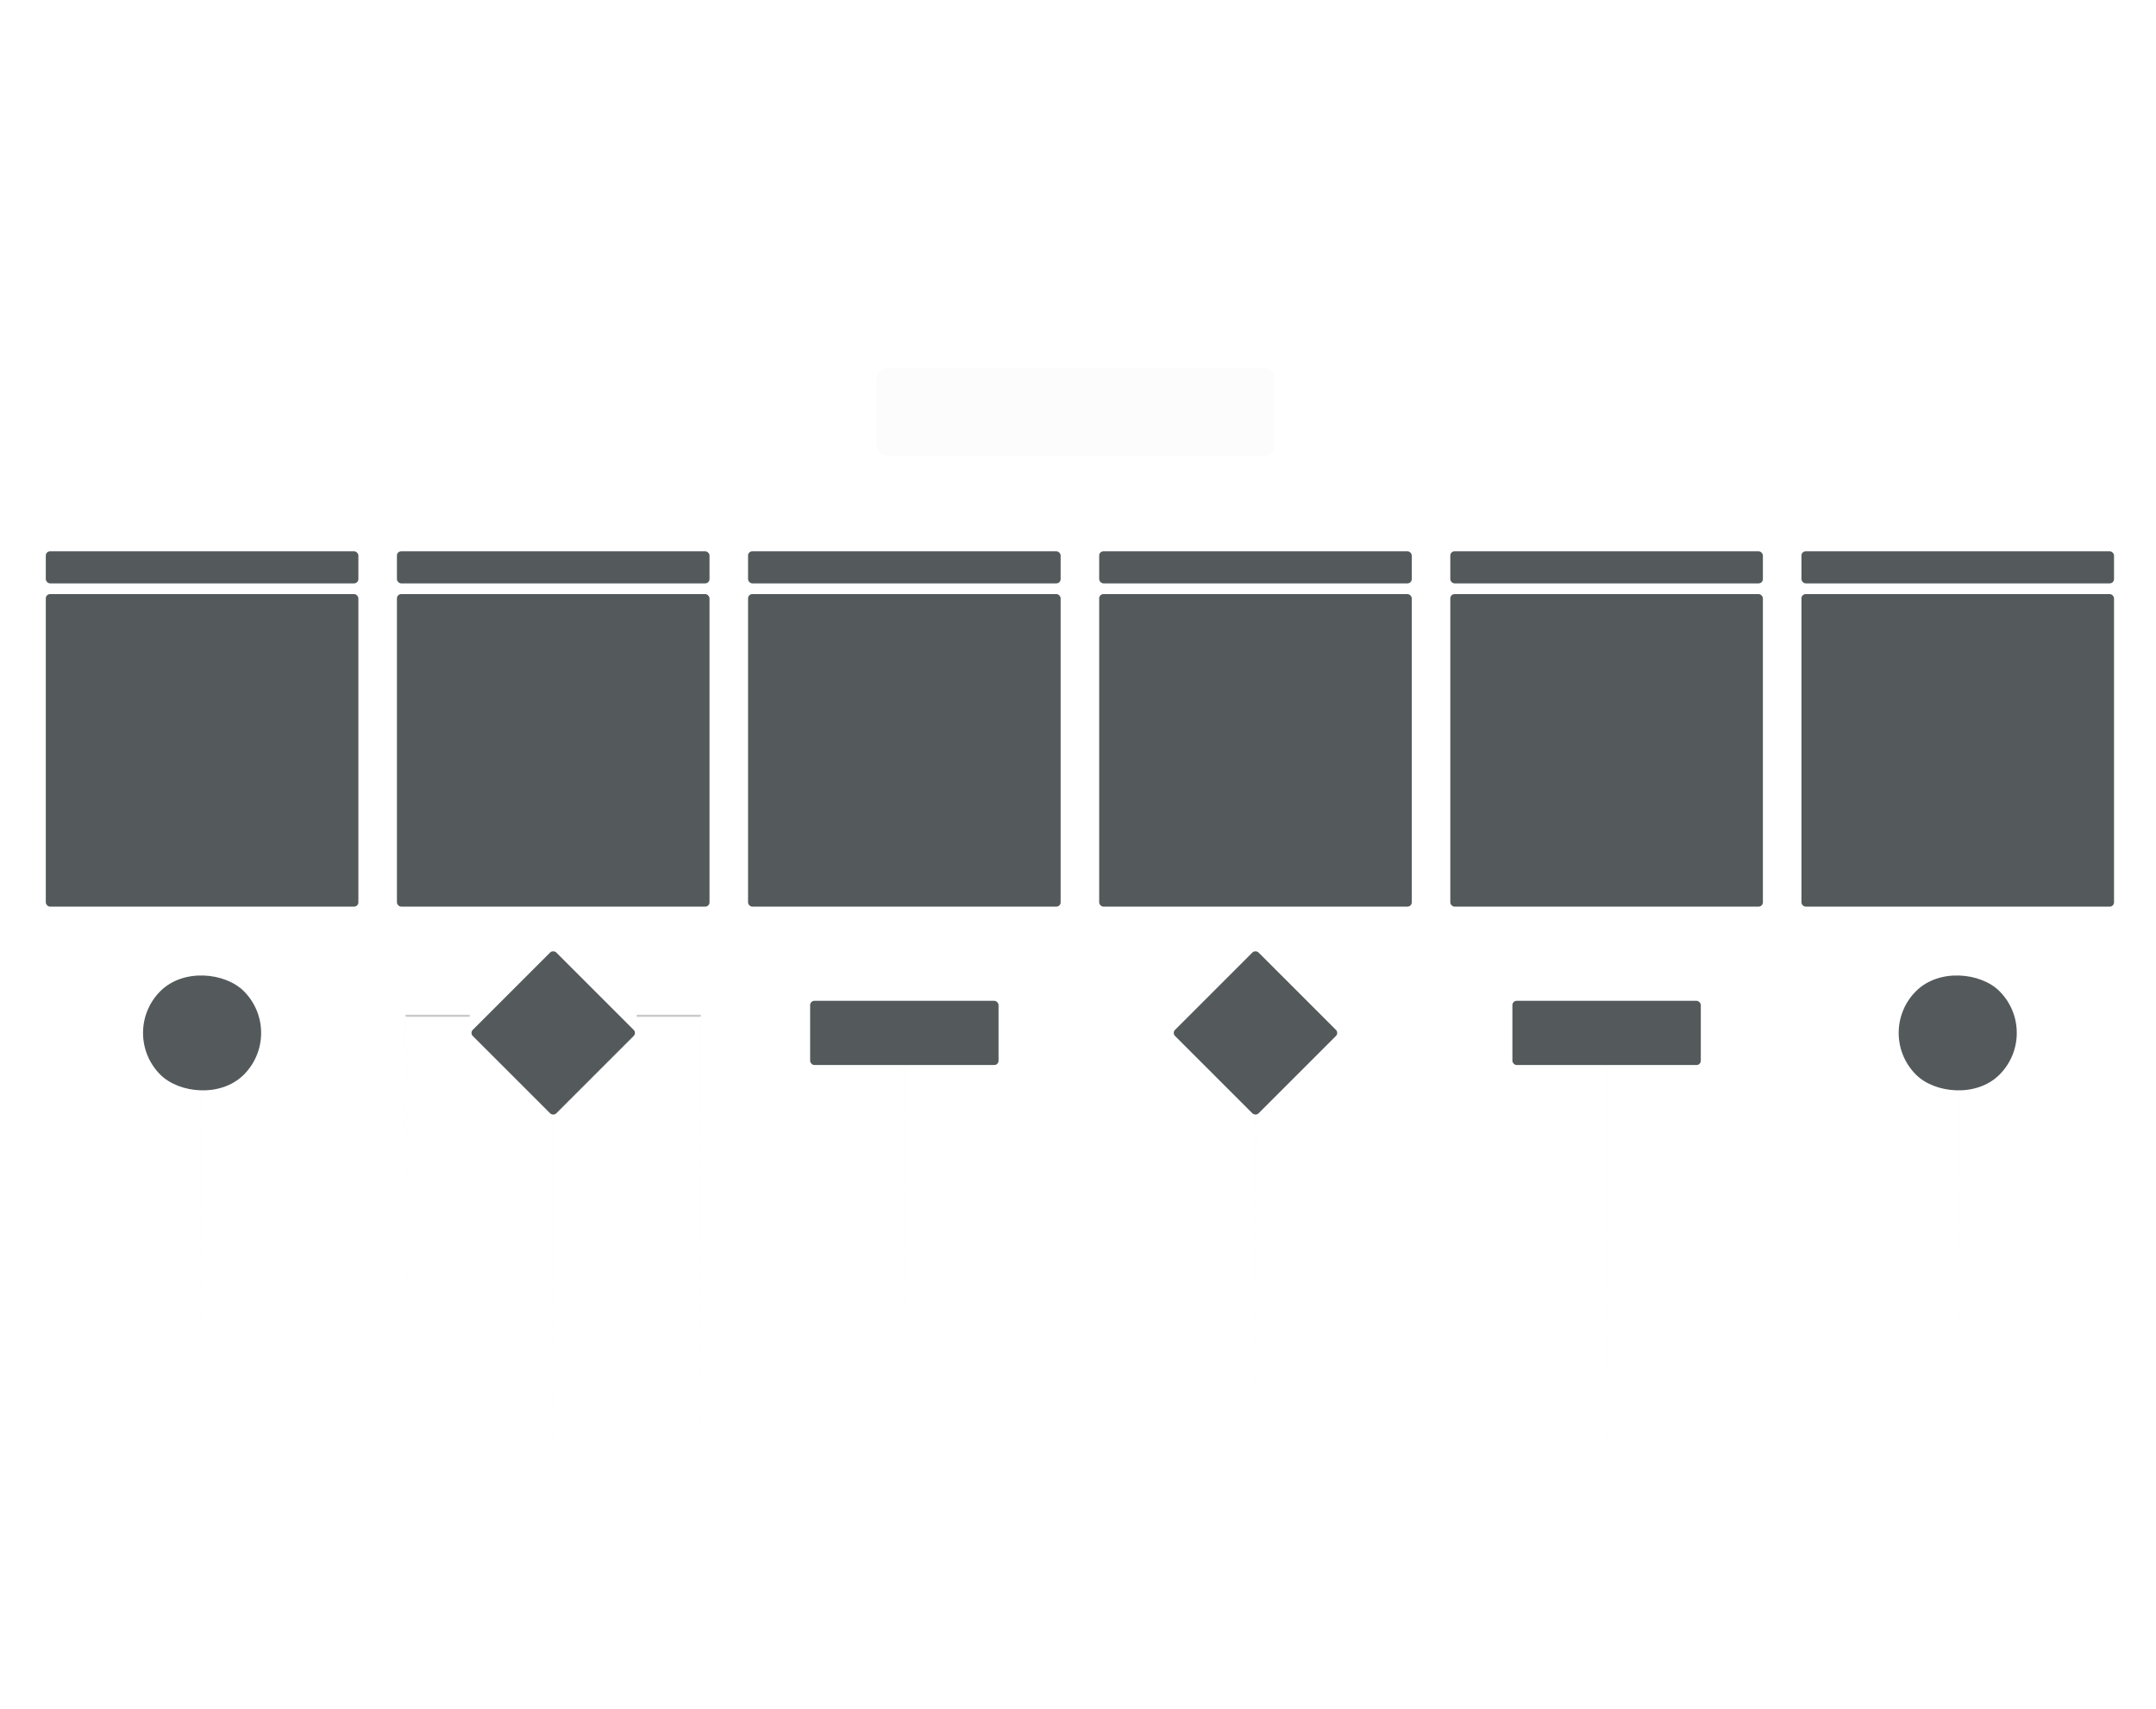
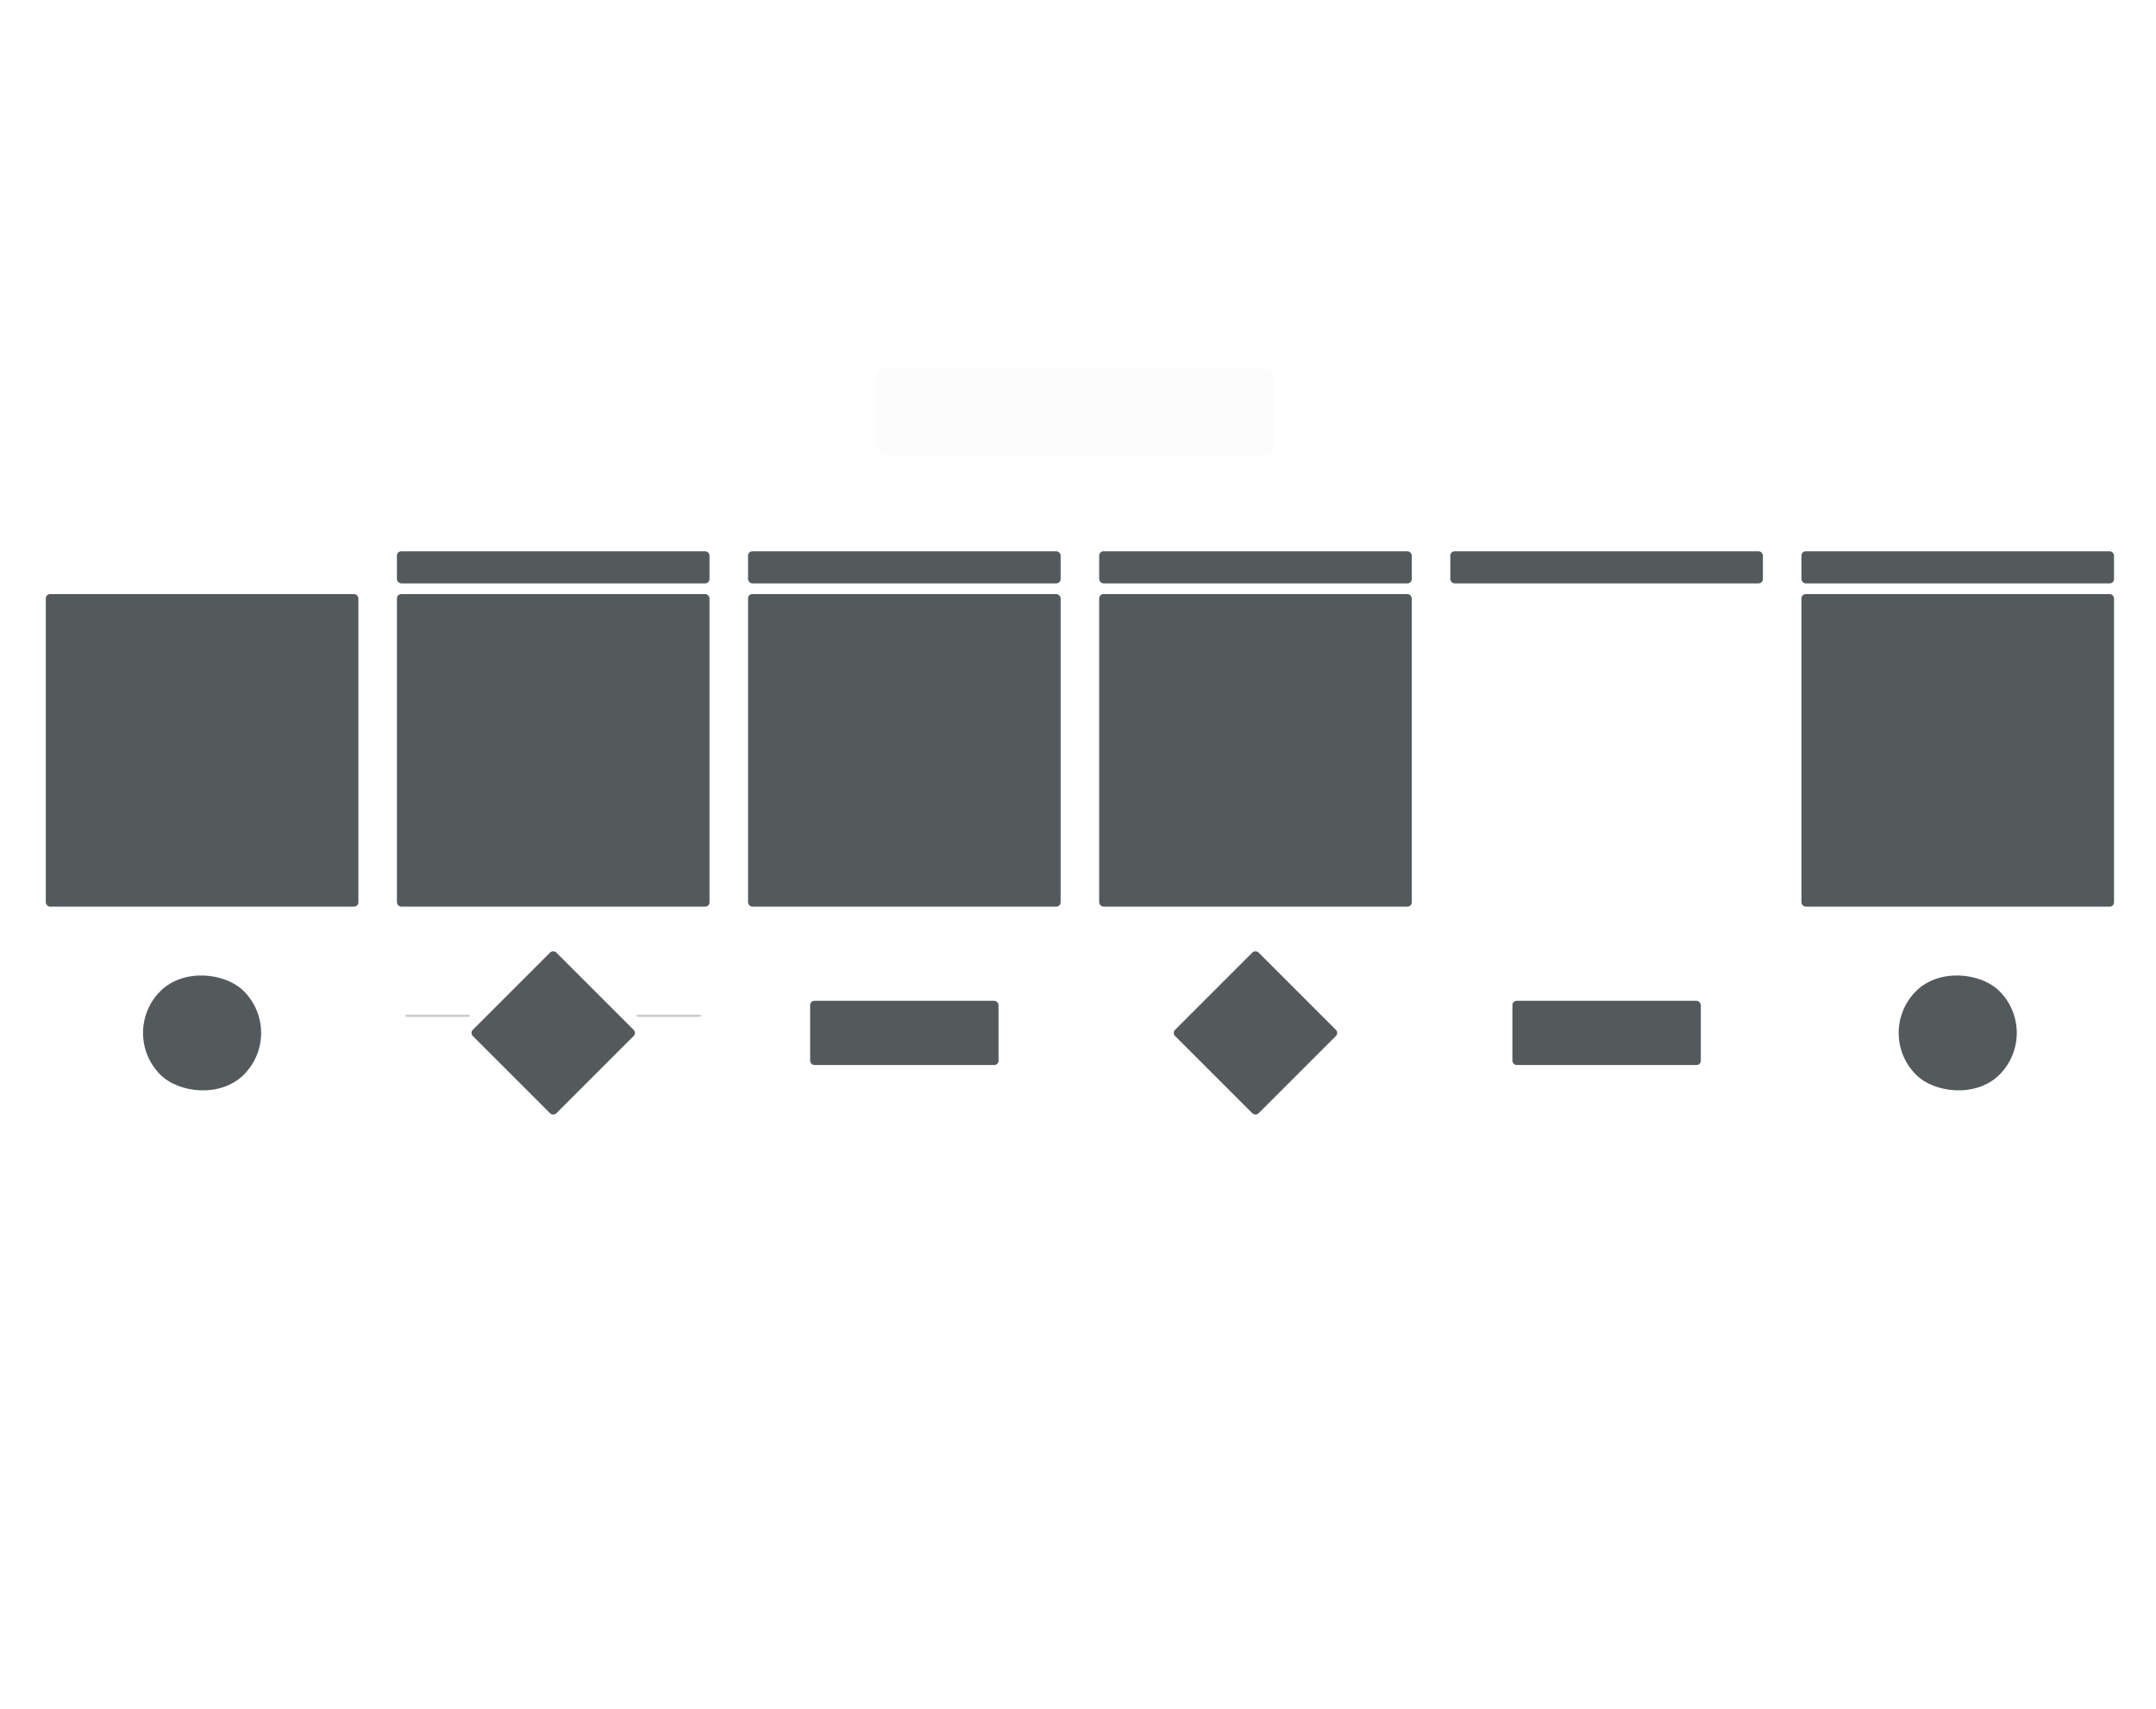
<svg xmlns="http://www.w3.org/2000/svg" width="565" height="448" viewBox="0 0 565 448" fill="none">
  <path d="M513.042 281.953V424.466" stroke="url(#paint0_linear_257_3028)" stroke-opacity="0.32" stroke-width="0.561" />
  <path d="M123.093 266.242L106.261 266.242" stroke="#545A5C" stroke-opacity="0.32" stroke-width="0.561" />
  <path d="M183.689 266.242L166.857 266.242" stroke="#545A5C" stroke-opacity="0.32" stroke-width="0.561" />
  <path d="M144.975 288.124L144.975 425.588" stroke="url(#paint1_linear_257_3028)" stroke-opacity="0.32" stroke-width="0.561" />
  <path d="M183.689 266.242L183.689 447.47" stroke="url(#paint2_linear_257_3028)" stroke-opacity="0.32" stroke-width="0.561" />
  <path d="M106.261 266.242L106.261 447.47" stroke="url(#paint3_linear_257_3028)" stroke-opacity="0.32" stroke-width="0.561" />
  <path d="M52.959 281.953L52.959 447.47" stroke="url(#paint4_linear_257_3028)" stroke-opacity="0.32" stroke-width="0.561" />
  <path d="M421.025 274.658V430.077" stroke="url(#paint5_linear_257_3028)" stroke-opacity="0.32" stroke-width="0.561" />
  <path d="M329.008 289.246L329.008 440.176" stroke="url(#paint6_linear_257_3028)" stroke-opacity="0.32" stroke-width="0.561" />
  <path d="M236.992 274.658L236.992 440.176" stroke="url(#paint7_linear_257_3028)" stroke-opacity="0.32" stroke-width="0.561" />
  <g filter="url(#filter0_dd_257_3028)">
    <rect x="229.698" y="92" width="104.36" height="23.004" rx="2.805" fill="#FCFCFC" />
  </g>
  <g filter="url(#filter1_dd_257_3028)">
-     <rect x="12" y="140" width="81.917" height="8.416" rx="1.122" fill="#545A5C" />
-   </g>
+     </g>
  <g filter="url(#filter2_dd_257_3028)">
    <rect x="12" y="151.222" width="81.917" height="81.917" rx="1.122" fill="#545A5C" />
  </g>
  <g filter="url(#filter3_dd_257_3028)">
    <rect x="166.857" y="266.242" width="30.946" height="30.946" rx="1.122" transform="rotate(135 166.857 266.242)" fill="#545A5C" />
  </g>
  <g filter="url(#filter4_dd_257_3028)">
    <rect x="534.924" y="266.242" width="30.946" height="30.946" rx="15.473" transform="rotate(135 534.924 266.242)" fill="#545A5C" />
  </g>
  <g filter="url(#filter5_dd_257_3028)">
    <rect x="74.841" y="266.242" width="30.946" height="30.946" rx="15.473" transform="rotate(135 74.841 266.242)" fill="#545A5C" />
  </g>
  <g filter="url(#filter6_dd_257_3028)">
    <rect x="350.891" y="266.242" width="30.946" height="30.946" rx="1.122" transform="rotate(135 350.891 266.242)" fill="#545A5C" />
  </g>
  <g filter="url(#filter7_dd_257_3028)">
    <rect x="261.679" y="274.658" width="49.375" height="16.832" rx="1.122" transform="rotate(-180 261.679 274.658)" fill="#545A5C" />
  </g>
  <g filter="url(#filter8_dd_257_3028)">
    <rect x="445.712" y="274.658" width="49.375" height="16.832" rx="1.122" transform="rotate(-180 445.712 274.658)" fill="#545A5C" />
  </g>
  <g filter="url(#filter9_dd_257_3028)">
    <rect x="104.017" y="140" width="81.917" height="8.416" rx="1.122" fill="#545A5C" />
  </g>
  <g filter="url(#filter10_dd_257_3028)">
    <rect x="196.033" y="140" width="81.917" height="8.416" rx="1.122" fill="#545A5C" />
  </g>
  <g filter="url(#filter11_dd_257_3028)">
    <rect x="288.05" y="140" width="81.917" height="8.416" rx="1.122" fill="#545A5C" />
  </g>
  <g filter="url(#filter12_dd_257_3028)">
    <rect x="380.066" y="140" width="81.917" height="8.416" rx="1.122" fill="#545A5C" />
  </g>
  <g filter="url(#filter13_dd_257_3028)">
    <rect x="472.083" y="140" width="81.917" height="8.416" rx="1.122" fill="#545A5C" />
  </g>
  <g filter="url(#filter14_dd_257_3028)">
    <rect x="104.017" y="151.222" width="81.917" height="81.917" rx="1.122" fill="#545A5C" />
  </g>
  <g filter="url(#filter15_dd_257_3028)">
    <rect x="196.033" y="151.222" width="81.917" height="81.917" rx="1.122" fill="#545A5C" />
  </g>
  <g filter="url(#filter16_dd_257_3028)">
    <rect x="288.05" y="151.222" width="81.917" height="81.917" rx="1.122" fill="#545A5C" />
  </g>
  <g filter="url(#filter17_dd_257_3028)">
-     <rect x="380.066" y="151.222" width="81.917" height="81.917" rx="1.122" fill="#545A5C" />
-   </g>
+     </g>
  <g filter="url(#filter18_dd_257_3028)">
    <rect x="472.083" y="151.222" width="81.917" height="81.917" rx="1.122" fill="#545A5C" />
  </g>
  <defs>
    <filter id="filter0_dd_257_3028" x="220.721" y="87.511" width="122.315" height="40.959" filterUnits="userSpaceOnUse" color-interpolation-filters="sRGB">
      <feFlood flood-opacity="0" result="BackgroundImageFix" />
      <feColorMatrix in="SourceAlpha" type="matrix" values="0 0 0 0 0 0 0 0 0 0 0 0 0 0 0 0 0 0 127 0" result="hardAlpha" />
      <feOffset dy="4.489" />
      <feGaussianBlur stdDeviation="4.489" />
      <feColorMatrix type="matrix" values="0 0 0 0 0 0 0 0 0 0 0 0 0 0 0 0 0 0 0.08 0" />
      <feBlend mode="normal" in2="BackgroundImageFix" result="effect1_dropShadow_257_3028" />
      <feColorMatrix in="SourceAlpha" type="matrix" values="0 0 0 0 0 0 0 0 0 0 0 0 0 0 0 0 0 0 127 0" result="hardAlpha" />
      <feOffset />
      <feGaussianBlur stdDeviation="1.122" />
      <feColorMatrix type="matrix" values="0 0 0 0 0 0 0 0 0 0 0 0 0 0 0 0 0 0 0.04 0" />
      <feBlend mode="normal" in2="effect1_dropShadow_257_3028" result="effect2_dropShadow_257_3028" />
      <feBlend mode="normal" in="SourceGraphic" in2="effect2_dropShadow_257_3028" result="shape" />
    </filter>
    <filter id="filter1_dd_257_3028" x="3.023" y="135.511" width="99.871" height="26.371" filterUnits="userSpaceOnUse" color-interpolation-filters="sRGB">
      <feFlood flood-opacity="0" result="BackgroundImageFix" />
      <feColorMatrix in="SourceAlpha" type="matrix" values="0 0 0 0 0 0 0 0 0 0 0 0 0 0 0 0 0 0 127 0" result="hardAlpha" />
      <feOffset dy="4.489" />
      <feGaussianBlur stdDeviation="4.489" />
      <feColorMatrix type="matrix" values="0 0 0 0 0 0 0 0 0 0 0 0 0 0 0 0 0 0 0.08 0" />
      <feBlend mode="normal" in2="BackgroundImageFix" result="effect1_dropShadow_257_3028" />
      <feColorMatrix in="SourceAlpha" type="matrix" values="0 0 0 0 0 0 0 0 0 0 0 0 0 0 0 0 0 0 127 0" result="hardAlpha" />
      <feOffset />
      <feGaussianBlur stdDeviation="1.122" />
      <feColorMatrix type="matrix" values="0 0 0 0 0 0 0 0 0 0 0 0 0 0 0 0 0 0 0.04 0" />
      <feBlend mode="normal" in2="effect1_dropShadow_257_3028" result="effect2_dropShadow_257_3028" />
      <feBlend mode="normal" in="SourceGraphic" in2="effect2_dropShadow_257_3028" result="shape" />
    </filter>
    <filter id="filter2_dd_257_3028" x="3.023" y="146.733" width="99.871" height="99.872" filterUnits="userSpaceOnUse" color-interpolation-filters="sRGB">
      <feFlood flood-opacity="0" result="BackgroundImageFix" />
      <feColorMatrix in="SourceAlpha" type="matrix" values="0 0 0 0 0 0 0 0 0 0 0 0 0 0 0 0 0 0 127 0" result="hardAlpha" />
      <feOffset dy="4.489" />
      <feGaussianBlur stdDeviation="4.489" />
      <feColorMatrix type="matrix" values="0 0 0 0 0 0 0 0 0 0 0 0 0 0 0 0 0 0 0.08 0" />
      <feBlend mode="normal" in2="BackgroundImageFix" result="effect1_dropShadow_257_3028" />
      <feColorMatrix in="SourceAlpha" type="matrix" values="0 0 0 0 0 0 0 0 0 0 0 0 0 0 0 0 0 0 127 0" result="hardAlpha" />
      <feOffset />
      <feGaussianBlur stdDeviation="1.122" />
      <feColorMatrix type="matrix" values="0 0 0 0 0 0 0 0 0 0 0 0 0 0 0 0 0 0 0.04 0" />
      <feBlend mode="normal" in2="effect1_dropShadow_257_3028" result="effect2_dropShadow_257_3028" />
      <feBlend mode="normal" in="SourceGraphic" in2="effect2_dropShadow_257_3028" result="shape" />
    </filter>
    <filter id="filter3_dd_257_3028" x="114.581" y="240.336" width="60.789" height="60.789" filterUnits="userSpaceOnUse" color-interpolation-filters="sRGB">
      <feFlood flood-opacity="0" result="BackgroundImageFix" />
      <feColorMatrix in="SourceAlpha" type="matrix" values="0 0 0 0 0 0 0 0 0 0 0 0 0 0 0 0 0 0 127 0" result="hardAlpha" />
      <feOffset dy="4.489" />
      <feGaussianBlur stdDeviation="4.489" />
      <feColorMatrix type="matrix" values="0 0 0 0 0 0 0 0 0 0 0 0 0 0 0 0 0 0 0.08 0" />
      <feBlend mode="normal" in2="BackgroundImageFix" result="effect1_dropShadow_257_3028" />
      <feColorMatrix in="SourceAlpha" type="matrix" values="0 0 0 0 0 0 0 0 0 0 0 0 0 0 0 0 0 0 127 0" result="hardAlpha" />
      <feOffset />
      <feGaussianBlur stdDeviation="1.122" />
      <feColorMatrix type="matrix" values="0 0 0 0 0 0 0 0 0 0 0 0 0 0 0 0 0 0 0.04 0" />
      <feBlend mode="normal" in2="effect1_dropShadow_257_3028" result="effect2_dropShadow_257_3028" />
      <feBlend mode="normal" in="SourceGraphic" in2="effect2_dropShadow_257_3028" result="shape" />
    </filter>
    <filter id="filter4_dd_257_3028" x="488.592" y="246.281" width="48.9" height="48.901" filterUnits="userSpaceOnUse" color-interpolation-filters="sRGB">
      <feFlood flood-opacity="0" result="BackgroundImageFix" />
      <feColorMatrix in="SourceAlpha" type="matrix" values="0 0 0 0 0 0 0 0 0 0 0 0 0 0 0 0 0 0 127 0" result="hardAlpha" />
      <feOffset dy="4.489" />
      <feGaussianBlur stdDeviation="4.489" />
      <feColorMatrix type="matrix" values="0 0 0 0 0 0 0 0 0 0 0 0 0 0 0 0 0 0 0.08 0" />
      <feBlend mode="normal" in2="BackgroundImageFix" result="effect1_dropShadow_257_3028" />
      <feColorMatrix in="SourceAlpha" type="matrix" values="0 0 0 0 0 0 0 0 0 0 0 0 0 0 0 0 0 0 127 0" result="hardAlpha" />
      <feOffset />
      <feGaussianBlur stdDeviation="1.122" />
      <feColorMatrix type="matrix" values="0 0 0 0 0 0 0 0 0 0 0 0 0 0 0 0 0 0 0.04 0" />
      <feBlend mode="normal" in2="effect1_dropShadow_257_3028" result="effect2_dropShadow_257_3028" />
      <feBlend mode="normal" in="SourceGraphic" in2="effect2_dropShadow_257_3028" result="shape" />
    </filter>
    <filter id="filter5_dd_257_3028" x="28.509" y="246.281" width="48.9" height="48.901" filterUnits="userSpaceOnUse" color-interpolation-filters="sRGB">
      <feFlood flood-opacity="0" result="BackgroundImageFix" />
      <feColorMatrix in="SourceAlpha" type="matrix" values="0 0 0 0 0 0 0 0 0 0 0 0 0 0 0 0 0 0 127 0" result="hardAlpha" />
      <feOffset dy="4.489" />
      <feGaussianBlur stdDeviation="4.489" />
      <feColorMatrix type="matrix" values="0 0 0 0 0 0 0 0 0 0 0 0 0 0 0 0 0 0 0.08 0" />
      <feBlend mode="normal" in2="BackgroundImageFix" result="effect1_dropShadow_257_3028" />
      <feColorMatrix in="SourceAlpha" type="matrix" values="0 0 0 0 0 0 0 0 0 0 0 0 0 0 0 0 0 0 127 0" result="hardAlpha" />
      <feOffset />
      <feGaussianBlur stdDeviation="1.122" />
      <feColorMatrix type="matrix" values="0 0 0 0 0 0 0 0 0 0 0 0 0 0 0 0 0 0 0.04 0" />
      <feBlend mode="normal" in2="effect1_dropShadow_257_3028" result="effect2_dropShadow_257_3028" />
      <feBlend mode="normal" in="SourceGraphic" in2="effect2_dropShadow_257_3028" result="shape" />
    </filter>
    <filter id="filter6_dd_257_3028" x="298.614" y="240.336" width="60.789" height="60.789" filterUnits="userSpaceOnUse" color-interpolation-filters="sRGB">
      <feFlood flood-opacity="0" result="BackgroundImageFix" />
      <feColorMatrix in="SourceAlpha" type="matrix" values="0 0 0 0 0 0 0 0 0 0 0 0 0 0 0 0 0 0 127 0" result="hardAlpha" />
      <feOffset dy="4.489" />
      <feGaussianBlur stdDeviation="4.489" />
      <feColorMatrix type="matrix" values="0 0 0 0 0 0 0 0 0 0 0 0 0 0 0 0 0 0 0.08 0" />
      <feBlend mode="normal" in2="BackgroundImageFix" result="effect1_dropShadow_257_3028" />
      <feColorMatrix in="SourceAlpha" type="matrix" values="0 0 0 0 0 0 0 0 0 0 0 0 0 0 0 0 0 0 127 0" result="hardAlpha" />
      <feOffset />
      <feGaussianBlur stdDeviation="1.122" />
      <feColorMatrix type="matrix" values="0 0 0 0 0 0 0 0 0 0 0 0 0 0 0 0 0 0 0.04 0" />
      <feBlend mode="normal" in2="effect1_dropShadow_257_3028" result="effect2_dropShadow_257_3028" />
      <feBlend mode="normal" in="SourceGraphic" in2="effect2_dropShadow_257_3028" result="shape" />
    </filter>
    <filter id="filter7_dd_257_3028" x="203.326" y="253.338" width="67.329" height="34.787" filterUnits="userSpaceOnUse" color-interpolation-filters="sRGB">
      <feFlood flood-opacity="0" result="BackgroundImageFix" />
      <feColorMatrix in="SourceAlpha" type="matrix" values="0 0 0 0 0 0 0 0 0 0 0 0 0 0 0 0 0 0 127 0" result="hardAlpha" />
      <feOffset dy="4.489" />
      <feGaussianBlur stdDeviation="4.489" />
      <feColorMatrix type="matrix" values="0 0 0 0 0 0 0 0 0 0 0 0 0 0 0 0 0 0 0.08 0" />
      <feBlend mode="normal" in2="BackgroundImageFix" result="effect1_dropShadow_257_3028" />
      <feColorMatrix in="SourceAlpha" type="matrix" values="0 0 0 0 0 0 0 0 0 0 0 0 0 0 0 0 0 0 127 0" result="hardAlpha" />
      <feOffset />
      <feGaussianBlur stdDeviation="1.122" />
      <feColorMatrix type="matrix" values="0 0 0 0 0 0 0 0 0 0 0 0 0 0 0 0 0 0 0.04 0" />
      <feBlend mode="normal" in2="effect1_dropShadow_257_3028" result="effect2_dropShadow_257_3028" />
      <feBlend mode="normal" in="SourceGraphic" in2="effect2_dropShadow_257_3028" result="shape" />
    </filter>
    <filter id="filter8_dd_257_3028" x="387.36" y="253.338" width="67.329" height="34.787" filterUnits="userSpaceOnUse" color-interpolation-filters="sRGB">
      <feFlood flood-opacity="0" result="BackgroundImageFix" />
      <feColorMatrix in="SourceAlpha" type="matrix" values="0 0 0 0 0 0 0 0 0 0 0 0 0 0 0 0 0 0 127 0" result="hardAlpha" />
      <feOffset dy="4.489" />
      <feGaussianBlur stdDeviation="4.489" />
      <feColorMatrix type="matrix" values="0 0 0 0 0 0 0 0 0 0 0 0 0 0 0 0 0 0 0.08 0" />
      <feBlend mode="normal" in2="BackgroundImageFix" result="effect1_dropShadow_257_3028" />
      <feColorMatrix in="SourceAlpha" type="matrix" values="0 0 0 0 0 0 0 0 0 0 0 0 0 0 0 0 0 0 127 0" result="hardAlpha" />
      <feOffset />
      <feGaussianBlur stdDeviation="1.122" />
      <feColorMatrix type="matrix" values="0 0 0 0 0 0 0 0 0 0 0 0 0 0 0 0 0 0 0.04 0" />
      <feBlend mode="normal" in2="effect1_dropShadow_257_3028" result="effect2_dropShadow_257_3028" />
      <feBlend mode="normal" in="SourceGraphic" in2="effect2_dropShadow_257_3028" result="shape" />
    </filter>
    <filter id="filter9_dd_257_3028" x="95.039" y="135.511" width="99.871" height="26.371" filterUnits="userSpaceOnUse" color-interpolation-filters="sRGB">
      <feFlood flood-opacity="0" result="BackgroundImageFix" />
      <feColorMatrix in="SourceAlpha" type="matrix" values="0 0 0 0 0 0 0 0 0 0 0 0 0 0 0 0 0 0 127 0" result="hardAlpha" />
      <feOffset dy="4.489" />
      <feGaussianBlur stdDeviation="4.489" />
      <feColorMatrix type="matrix" values="0 0 0 0 0 0 0 0 0 0 0 0 0 0 0 0 0 0 0.08 0" />
      <feBlend mode="normal" in2="BackgroundImageFix" result="effect1_dropShadow_257_3028" />
      <feColorMatrix in="SourceAlpha" type="matrix" values="0 0 0 0 0 0 0 0 0 0 0 0 0 0 0 0 0 0 127 0" result="hardAlpha" />
      <feOffset />
      <feGaussianBlur stdDeviation="1.122" />
      <feColorMatrix type="matrix" values="0 0 0 0 0 0 0 0 0 0 0 0 0 0 0 0 0 0 0.04 0" />
      <feBlend mode="normal" in2="effect1_dropShadow_257_3028" result="effect2_dropShadow_257_3028" />
      <feBlend mode="normal" in="SourceGraphic" in2="effect2_dropShadow_257_3028" result="shape" />
    </filter>
    <filter id="filter10_dd_257_3028" x="187.056" y="135.511" width="99.871" height="26.371" filterUnits="userSpaceOnUse" color-interpolation-filters="sRGB">
      <feFlood flood-opacity="0" result="BackgroundImageFix" />
      <feColorMatrix in="SourceAlpha" type="matrix" values="0 0 0 0 0 0 0 0 0 0 0 0 0 0 0 0 0 0 127 0" result="hardAlpha" />
      <feOffset dy="4.489" />
      <feGaussianBlur stdDeviation="4.489" />
      <feColorMatrix type="matrix" values="0 0 0 0 0 0 0 0 0 0 0 0 0 0 0 0 0 0 0.08 0" />
      <feBlend mode="normal" in2="BackgroundImageFix" result="effect1_dropShadow_257_3028" />
      <feColorMatrix in="SourceAlpha" type="matrix" values="0 0 0 0 0 0 0 0 0 0 0 0 0 0 0 0 0 0 127 0" result="hardAlpha" />
      <feOffset />
      <feGaussianBlur stdDeviation="1.122" />
      <feColorMatrix type="matrix" values="0 0 0 0 0 0 0 0 0 0 0 0 0 0 0 0 0 0 0.04 0" />
      <feBlend mode="normal" in2="effect1_dropShadow_257_3028" result="effect2_dropShadow_257_3028" />
      <feBlend mode="normal" in="SourceGraphic" in2="effect2_dropShadow_257_3028" result="shape" />
    </filter>
    <filter id="filter11_dd_257_3028" x="279.073" y="135.511" width="99.871" height="26.371" filterUnits="userSpaceOnUse" color-interpolation-filters="sRGB">
      <feFlood flood-opacity="0" result="BackgroundImageFix" />
      <feColorMatrix in="SourceAlpha" type="matrix" values="0 0 0 0 0 0 0 0 0 0 0 0 0 0 0 0 0 0 127 0" result="hardAlpha" />
      <feOffset dy="4.489" />
      <feGaussianBlur stdDeviation="4.489" />
      <feColorMatrix type="matrix" values="0 0 0 0 0 0 0 0 0 0 0 0 0 0 0 0 0 0 0.08 0" />
      <feBlend mode="normal" in2="BackgroundImageFix" result="effect1_dropShadow_257_3028" />
      <feColorMatrix in="SourceAlpha" type="matrix" values="0 0 0 0 0 0 0 0 0 0 0 0 0 0 0 0 0 0 127 0" result="hardAlpha" />
      <feOffset />
      <feGaussianBlur stdDeviation="1.122" />
      <feColorMatrix type="matrix" values="0 0 0 0 0 0 0 0 0 0 0 0 0 0 0 0 0 0 0.04 0" />
      <feBlend mode="normal" in2="effect1_dropShadow_257_3028" result="effect2_dropShadow_257_3028" />
      <feBlend mode="normal" in="SourceGraphic" in2="effect2_dropShadow_257_3028" result="shape" />
    </filter>
    <filter id="filter12_dd_257_3028" x="371.089" y="135.511" width="99.871" height="26.371" filterUnits="userSpaceOnUse" color-interpolation-filters="sRGB">
      <feFlood flood-opacity="0" result="BackgroundImageFix" />
      <feColorMatrix in="SourceAlpha" type="matrix" values="0 0 0 0 0 0 0 0 0 0 0 0 0 0 0 0 0 0 127 0" result="hardAlpha" />
      <feOffset dy="4.489" />
      <feGaussianBlur stdDeviation="4.489" />
      <feColorMatrix type="matrix" values="0 0 0 0 0 0 0 0 0 0 0 0 0 0 0 0 0 0 0.08 0" />
      <feBlend mode="normal" in2="BackgroundImageFix" result="effect1_dropShadow_257_3028" />
      <feColorMatrix in="SourceAlpha" type="matrix" values="0 0 0 0 0 0 0 0 0 0 0 0 0 0 0 0 0 0 127 0" result="hardAlpha" />
      <feOffset />
      <feGaussianBlur stdDeviation="1.122" />
      <feColorMatrix type="matrix" values="0 0 0 0 0 0 0 0 0 0 0 0 0 0 0 0 0 0 0.04 0" />
      <feBlend mode="normal" in2="effect1_dropShadow_257_3028" result="effect2_dropShadow_257_3028" />
      <feBlend mode="normal" in="SourceGraphic" in2="effect2_dropShadow_257_3028" result="shape" />
    </filter>
    <filter id="filter13_dd_257_3028" x="463.106" y="135.511" width="99.871" height="26.371" filterUnits="userSpaceOnUse" color-interpolation-filters="sRGB">
      <feFlood flood-opacity="0" result="BackgroundImageFix" />
      <feColorMatrix in="SourceAlpha" type="matrix" values="0 0 0 0 0 0 0 0 0 0 0 0 0 0 0 0 0 0 127 0" result="hardAlpha" />
      <feOffset dy="4.489" />
      <feGaussianBlur stdDeviation="4.489" />
      <feColorMatrix type="matrix" values="0 0 0 0 0 0 0 0 0 0 0 0 0 0 0 0 0 0 0.08 0" />
      <feBlend mode="normal" in2="BackgroundImageFix" result="effect1_dropShadow_257_3028" />
      <feColorMatrix in="SourceAlpha" type="matrix" values="0 0 0 0 0 0 0 0 0 0 0 0 0 0 0 0 0 0 127 0" result="hardAlpha" />
      <feOffset />
      <feGaussianBlur stdDeviation="1.122" />
      <feColorMatrix type="matrix" values="0 0 0 0 0 0 0 0 0 0 0 0 0 0 0 0 0 0 0.04 0" />
      <feBlend mode="normal" in2="effect1_dropShadow_257_3028" result="effect2_dropShadow_257_3028" />
      <feBlend mode="normal" in="SourceGraphic" in2="effect2_dropShadow_257_3028" result="shape" />
    </filter>
    <filter id="filter14_dd_257_3028" x="95.039" y="146.733" width="99.871" height="99.872" filterUnits="userSpaceOnUse" color-interpolation-filters="sRGB">
      <feFlood flood-opacity="0" result="BackgroundImageFix" />
      <feColorMatrix in="SourceAlpha" type="matrix" values="0 0 0 0 0 0 0 0 0 0 0 0 0 0 0 0 0 0 127 0" result="hardAlpha" />
      <feOffset dy="4.489" />
      <feGaussianBlur stdDeviation="4.489" />
      <feColorMatrix type="matrix" values="0 0 0 0 0 0 0 0 0 0 0 0 0 0 0 0 0 0 0.08 0" />
      <feBlend mode="normal" in2="BackgroundImageFix" result="effect1_dropShadow_257_3028" />
      <feColorMatrix in="SourceAlpha" type="matrix" values="0 0 0 0 0 0 0 0 0 0 0 0 0 0 0 0 0 0 127 0" result="hardAlpha" />
      <feOffset />
      <feGaussianBlur stdDeviation="1.122" />
      <feColorMatrix type="matrix" values="0 0 0 0 0 0 0 0 0 0 0 0 0 0 0 0 0 0 0.04 0" />
      <feBlend mode="normal" in2="effect1_dropShadow_257_3028" result="effect2_dropShadow_257_3028" />
      <feBlend mode="normal" in="SourceGraphic" in2="effect2_dropShadow_257_3028" result="shape" />
    </filter>
    <filter id="filter15_dd_257_3028" x="187.056" y="146.733" width="99.871" height="99.872" filterUnits="userSpaceOnUse" color-interpolation-filters="sRGB">
      <feFlood flood-opacity="0" result="BackgroundImageFix" />
      <feColorMatrix in="SourceAlpha" type="matrix" values="0 0 0 0 0 0 0 0 0 0 0 0 0 0 0 0 0 0 127 0" result="hardAlpha" />
      <feOffset dy="4.489" />
      <feGaussianBlur stdDeviation="4.489" />
      <feColorMatrix type="matrix" values="0 0 0 0 0 0 0 0 0 0 0 0 0 0 0 0 0 0 0.08 0" />
      <feBlend mode="normal" in2="BackgroundImageFix" result="effect1_dropShadow_257_3028" />
      <feColorMatrix in="SourceAlpha" type="matrix" values="0 0 0 0 0 0 0 0 0 0 0 0 0 0 0 0 0 0 127 0" result="hardAlpha" />
      <feOffset />
      <feGaussianBlur stdDeviation="1.122" />
      <feColorMatrix type="matrix" values="0 0 0 0 0 0 0 0 0 0 0 0 0 0 0 0 0 0 0.04 0" />
      <feBlend mode="normal" in2="effect1_dropShadow_257_3028" result="effect2_dropShadow_257_3028" />
      <feBlend mode="normal" in="SourceGraphic" in2="effect2_dropShadow_257_3028" result="shape" />
    </filter>
    <filter id="filter16_dd_257_3028" x="279.073" y="146.733" width="99.871" height="99.872" filterUnits="userSpaceOnUse" color-interpolation-filters="sRGB">
      <feFlood flood-opacity="0" result="BackgroundImageFix" />
      <feColorMatrix in="SourceAlpha" type="matrix" values="0 0 0 0 0 0 0 0 0 0 0 0 0 0 0 0 0 0 127 0" result="hardAlpha" />
      <feOffset dy="4.489" />
      <feGaussianBlur stdDeviation="4.489" />
      <feColorMatrix type="matrix" values="0 0 0 0 0 0 0 0 0 0 0 0 0 0 0 0 0 0 0.08 0" />
      <feBlend mode="normal" in2="BackgroundImageFix" result="effect1_dropShadow_257_3028" />
      <feColorMatrix in="SourceAlpha" type="matrix" values="0 0 0 0 0 0 0 0 0 0 0 0 0 0 0 0 0 0 127 0" result="hardAlpha" />
      <feOffset />
      <feGaussianBlur stdDeviation="1.122" />
      <feColorMatrix type="matrix" values="0 0 0 0 0 0 0 0 0 0 0 0 0 0 0 0 0 0 0.04 0" />
      <feBlend mode="normal" in2="effect1_dropShadow_257_3028" result="effect2_dropShadow_257_3028" />
      <feBlend mode="normal" in="SourceGraphic" in2="effect2_dropShadow_257_3028" result="shape" />
    </filter>
    <filter id="filter17_dd_257_3028" x="371.089" y="146.733" width="99.871" height="99.872" filterUnits="userSpaceOnUse" color-interpolation-filters="sRGB">
      <feFlood flood-opacity="0" result="BackgroundImageFix" />
      <feColorMatrix in="SourceAlpha" type="matrix" values="0 0 0 0 0 0 0 0 0 0 0 0 0 0 0 0 0 0 127 0" result="hardAlpha" />
      <feOffset dy="4.489" />
      <feGaussianBlur stdDeviation="4.489" />
      <feColorMatrix type="matrix" values="0 0 0 0 0 0 0 0 0 0 0 0 0 0 0 0 0 0 0.08 0" />
      <feBlend mode="normal" in2="BackgroundImageFix" result="effect1_dropShadow_257_3028" />
      <feColorMatrix in="SourceAlpha" type="matrix" values="0 0 0 0 0 0 0 0 0 0 0 0 0 0 0 0 0 0 127 0" result="hardAlpha" />
      <feOffset />
      <feGaussianBlur stdDeviation="1.122" />
      <feColorMatrix type="matrix" values="0 0 0 0 0 0 0 0 0 0 0 0 0 0 0 0 0 0 0.04 0" />
      <feBlend mode="normal" in2="effect1_dropShadow_257_3028" result="effect2_dropShadow_257_3028" />
      <feBlend mode="normal" in="SourceGraphic" in2="effect2_dropShadow_257_3028" result="shape" />
    </filter>
    <filter id="filter18_dd_257_3028" x="463.106" y="146.733" width="99.871" height="99.872" filterUnits="userSpaceOnUse" color-interpolation-filters="sRGB">
      <feFlood flood-opacity="0" result="BackgroundImageFix" />
      <feColorMatrix in="SourceAlpha" type="matrix" values="0 0 0 0 0 0 0 0 0 0 0 0 0 0 0 0 0 0 127 0" result="hardAlpha" />
      <feOffset dy="4.489" />
      <feGaussianBlur stdDeviation="4.489" />
      <feColorMatrix type="matrix" values="0 0 0 0 0 0 0 0 0 0 0 0 0 0 0 0 0 0 0.08 0" />
      <feBlend mode="normal" in2="BackgroundImageFix" result="effect1_dropShadow_257_3028" />
      <feColorMatrix in="SourceAlpha" type="matrix" values="0 0 0 0 0 0 0 0 0 0 0 0 0 0 0 0 0 0 127 0" result="hardAlpha" />
      <feOffset />
      <feGaussianBlur stdDeviation="1.122" />
      <feColorMatrix type="matrix" values="0 0 0 0 0 0 0 0 0 0 0 0 0 0 0 0 0 0 0.04 0" />
      <feBlend mode="normal" in2="effect1_dropShadow_257_3028" result="effect2_dropShadow_257_3028" />
      <feBlend mode="normal" in="SourceGraphic" in2="effect2_dropShadow_257_3028" result="shape" />
    </filter>
    <linearGradient id="paint0_linear_257_3028" x1="513.542" y1="281.953" x2="513.542" y2="424.466" gradientUnits="userSpaceOnUse">
      <stop stop-color="#FCFCFC" />
      <stop offset="1" stop-color="#FCFCFC" stop-opacity="0" />
    </linearGradient>
    <linearGradient id="paint1_linear_257_3028" x1="145.475" y1="288.124" x2="145.475" y2="425.588" gradientUnits="userSpaceOnUse">
      <stop stop-color="#FCFCFC" />
      <stop offset="1" stop-color="#FCFCFC" stop-opacity="0" />
    </linearGradient>
    <linearGradient id="paint2_linear_257_3028" x1="184.189" y1="266.242" x2="184.189" y2="447.47" gradientUnits="userSpaceOnUse">
      <stop stop-color="#FCFCFC" />
      <stop offset="1" stop-color="#FCFCFC" stop-opacity="0" />
    </linearGradient>
    <linearGradient id="paint3_linear_257_3028" x1="106.761" y1="266.242" x2="106.761" y2="447.47" gradientUnits="userSpaceOnUse">
      <stop stop-color="#FCFCFC" />
      <stop offset="1" stop-color="#FCFCFC" stop-opacity="0" />
    </linearGradient>
    <linearGradient id="paint4_linear_257_3028" x1="53.459" y1="281.953" x2="53.459" y2="447.47" gradientUnits="userSpaceOnUse">
      <stop stop-color="#FCFCFC" />
      <stop offset="1" stop-color="#FCFCFC" stop-opacity="0" />
    </linearGradient>
    <linearGradient id="paint5_linear_257_3028" x1="421.525" y1="274.658" x2="421.525" y2="430.077" gradientUnits="userSpaceOnUse">
      <stop stop-color="#FCFCFC" />
      <stop offset="1" stop-color="#FCFCFC" stop-opacity="0" />
    </linearGradient>
    <linearGradient id="paint6_linear_257_3028" x1="329.508" y1="289.246" x2="329.508" y2="440.176" gradientUnits="userSpaceOnUse">
      <stop stop-color="#FCFCFC" />
      <stop offset="1" stop-color="#FCFCFC" stop-opacity="0" />
    </linearGradient>
    <linearGradient id="paint7_linear_257_3028" x1="237.492" y1="274.658" x2="237.492" y2="440.176" gradientUnits="userSpaceOnUse">
      <stop stop-color="#FCFCFC" />
      <stop offset="1" stop-color="#FCFCFC" stop-opacity="0" />
    </linearGradient>
  </defs>
</svg>